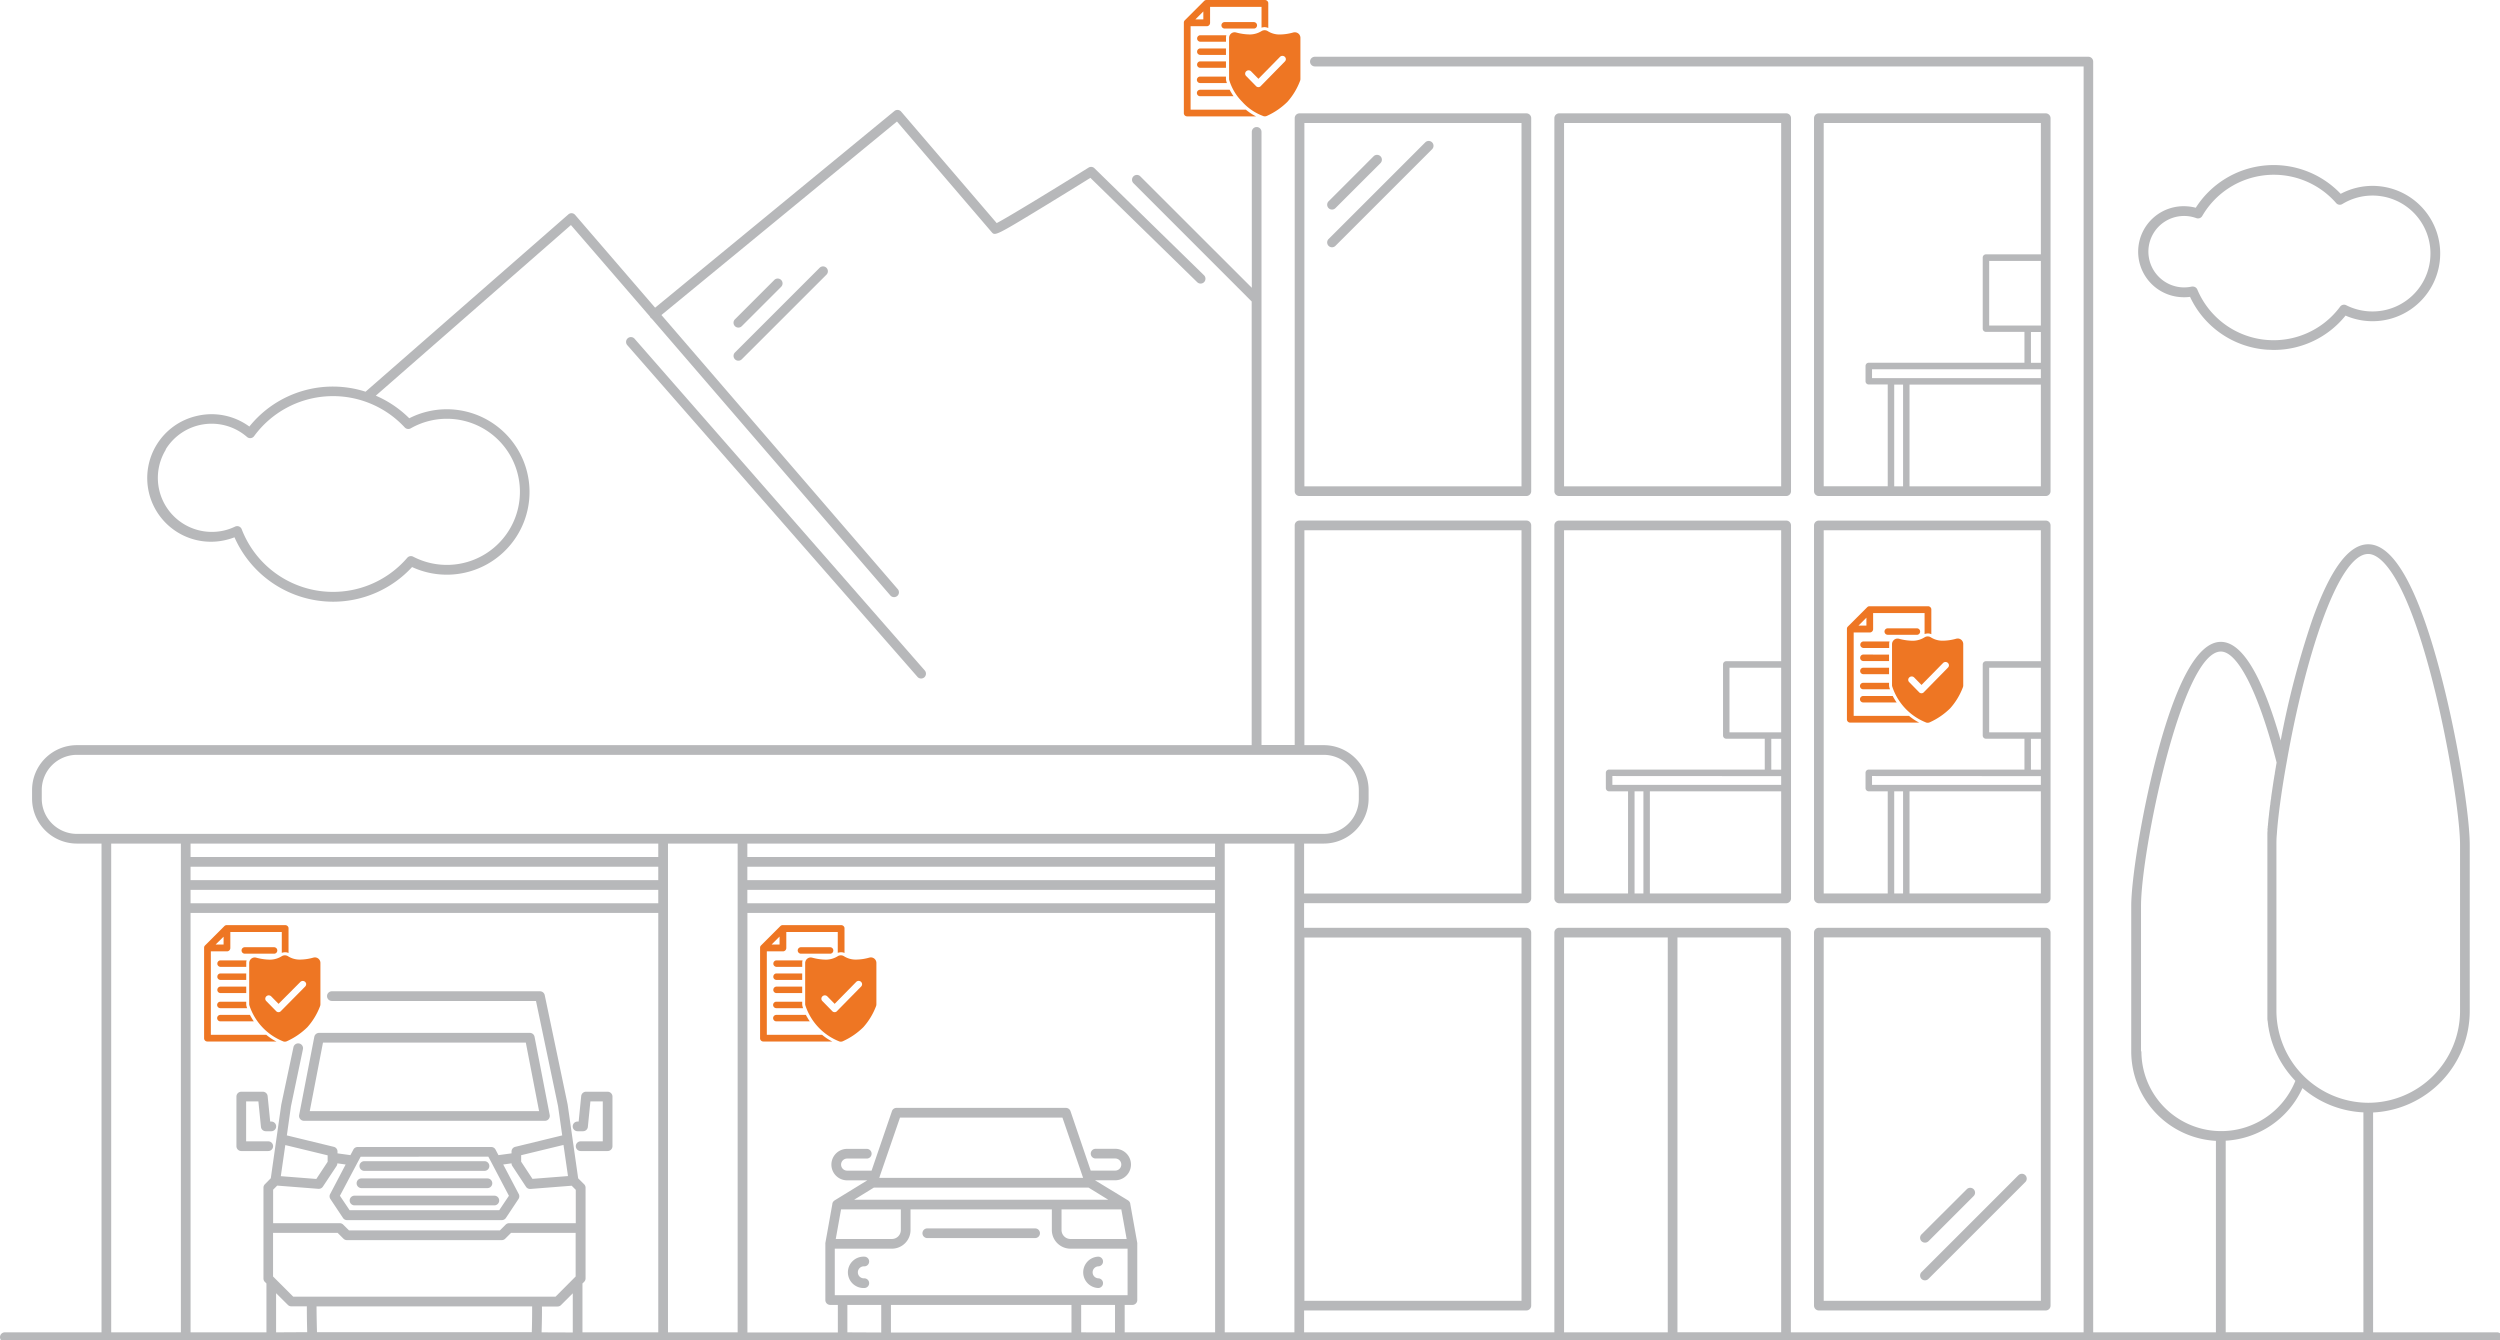
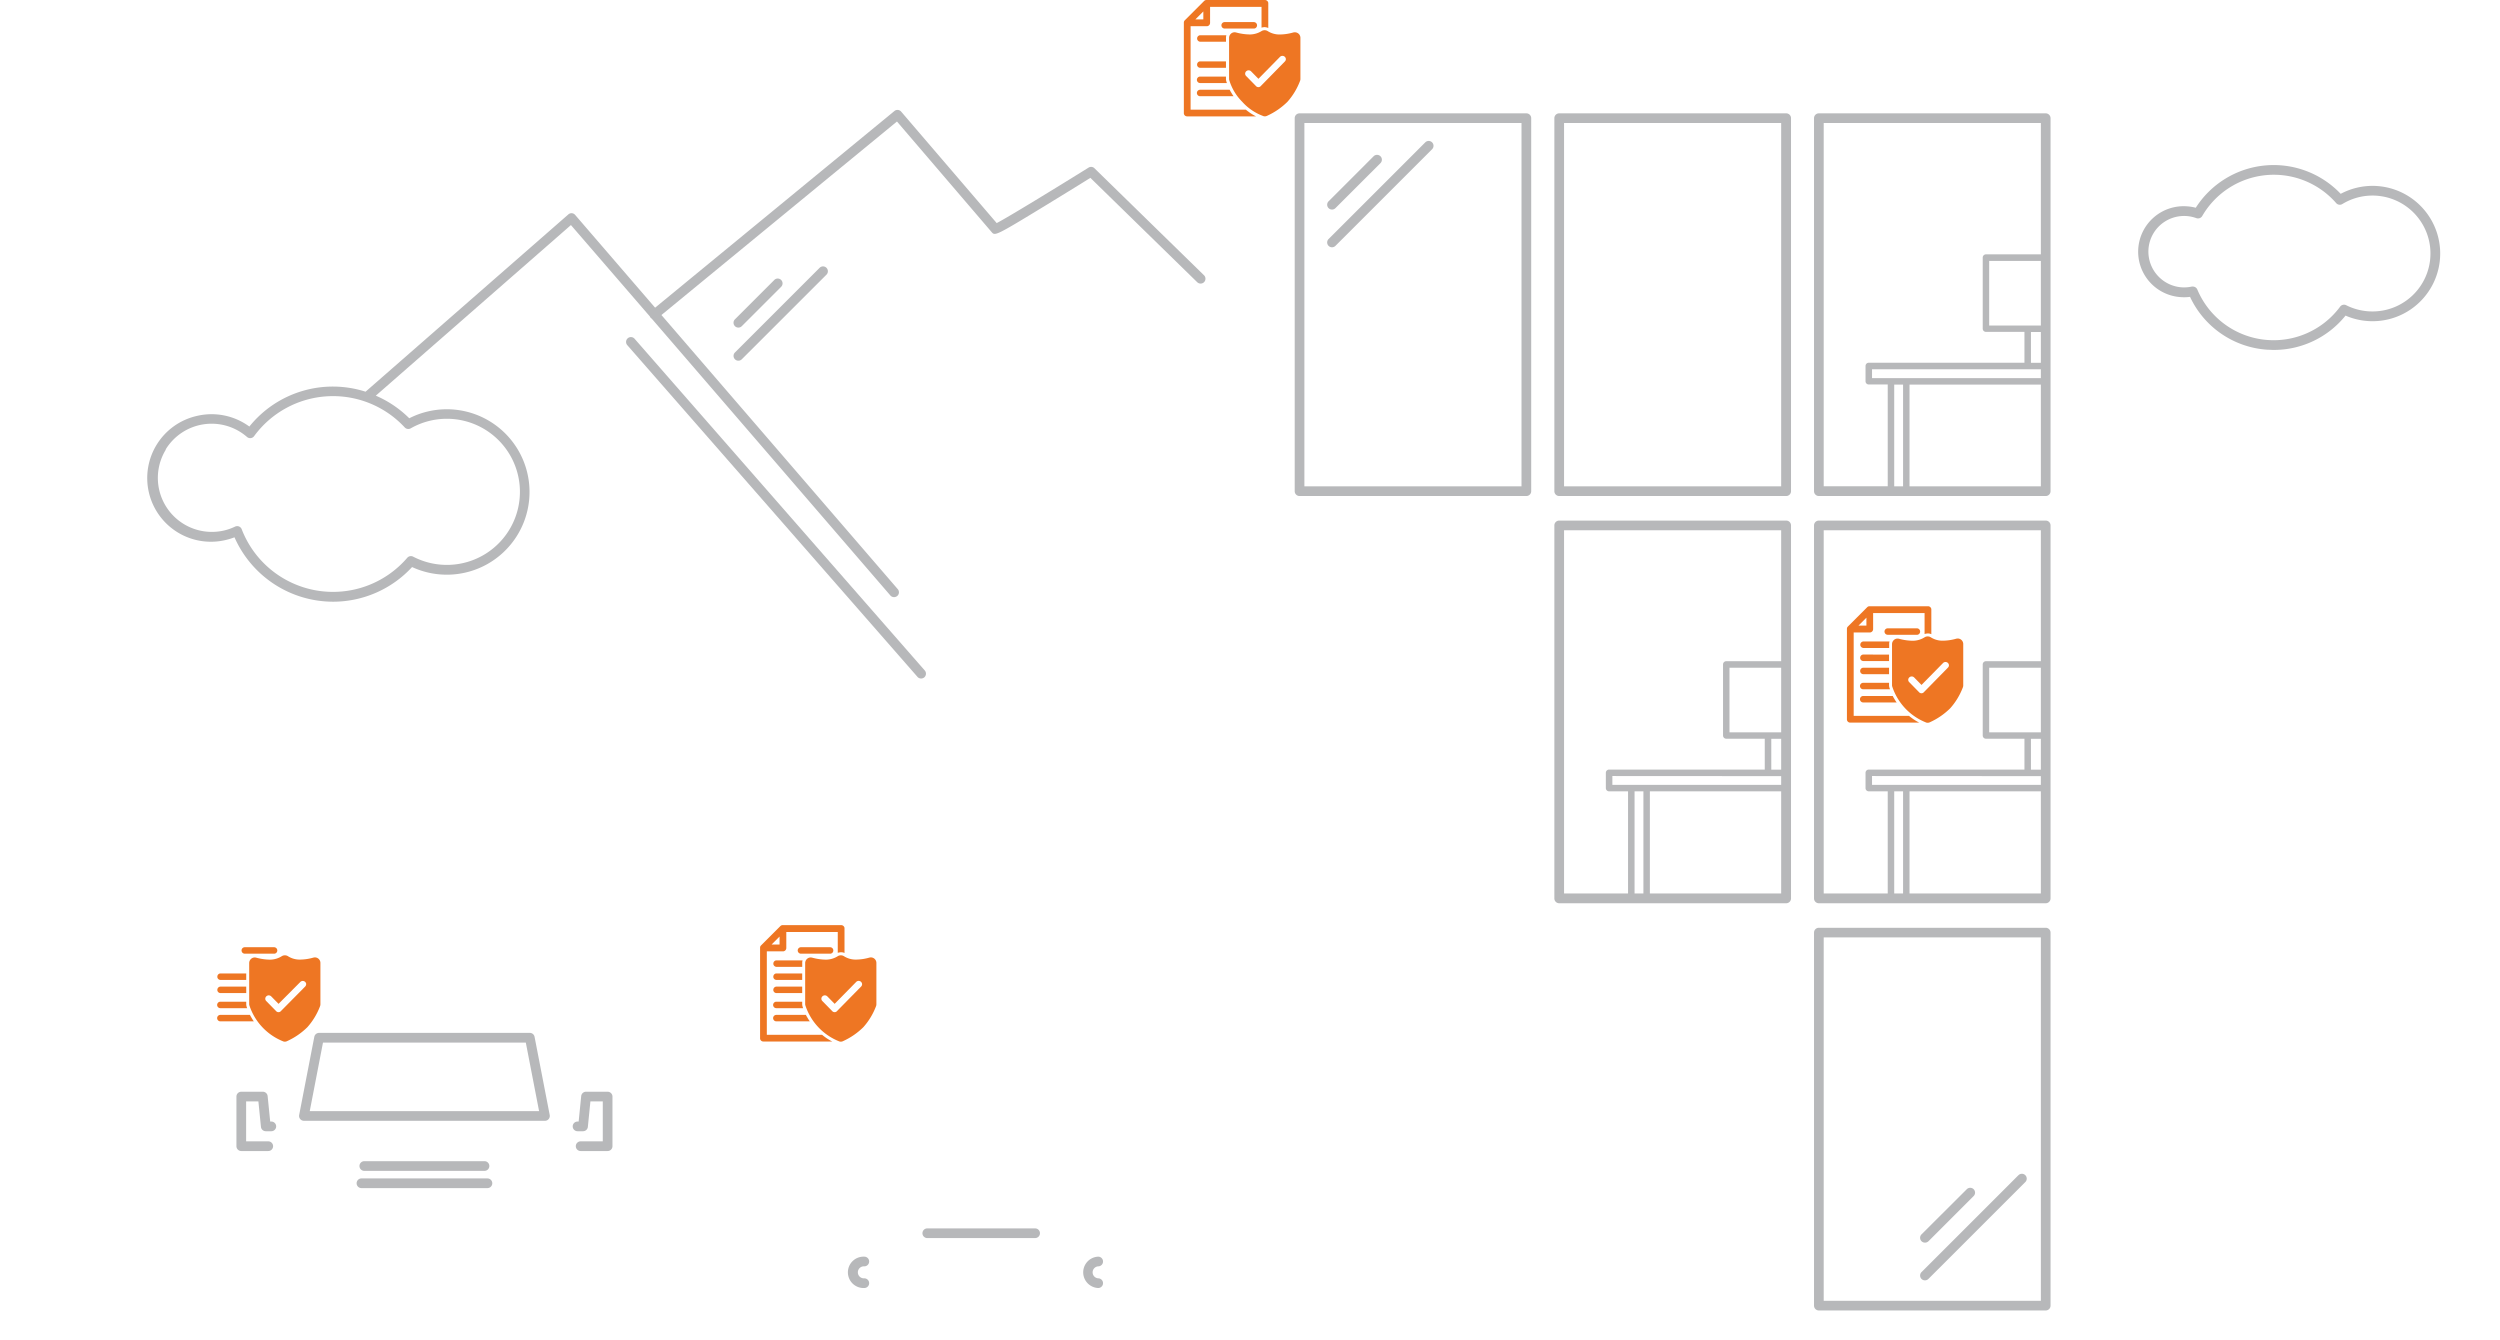
<svg xmlns="http://www.w3.org/2000/svg" height="415" width="774">
  <g fill="#ee7623">
    <path d="m400.82 10a2.06 2.06 0 0 0 -.48.07 15.64 15.64 0 0 1 -4.28.61 6.74 6.74 0 0 1 -3.64-1.09 1.81 1.81 0 0 0 -1.79 0 7 7 0 0 1 -3.63 1.08 17 17 0 0 1 -4.32-.62 2.46 2.46 0 0 0 -.44-.06 1.7 1.7 0 0 0 -1.2.5 1.74 1.74 0 0 0 -.52 1.22v12.73a1.35 1.35 0 0 0 .09.47 16.09 16.09 0 0 0 4 6.62 16.14 16.14 0 0 0 6.34 4.34 1.37 1.37 0 0 0 .64.15 1.57 1.57 0 0 0 .75-.19 21.66 21.66 0 0 0 6.24-4.3 20.8 20.8 0 0 0 3.9-6.44 1.64 1.64 0 0 0 .13-.65v-12.73a1.72 1.72 0 0 0 -1.79-1.71zm-2.72 8.34a1 1 0 0 1 -.34.73l-7.39 7.54a1 1 0 0 1 -1.55 0l-3-3.06a1 1 0 0 1 0-1.47 1.08 1.08 0 0 1 1.51 0l2.28 2.32 6.69-6.81a1.07 1.07 0 0 1 1.81.78z" />
    <path d="m379.68 10.91a3.38 3.38 0 0 0 -.11.57 1.77 1.77 0 0 0 0 .23v1.22h-7.94a1.05 1.05 0 0 1 -1-.87v-.15a1 1 0 0 1 .92-1z" />
-     <path d="m379.56 15v2h-7.94a1 1 0 0 1 -1-.86v-.14a1 1 0 0 1 .88-1z" />
    <path d="m379.56 19v2h-7.94a1 1 0 0 1 -1-.85v-.15a1 1 0 0 1 .88-1z" />
    <path d="m379.85 25.71h-8.23a1 1 0 0 1 -.12-2h8.06v.75a2.5 2.5 0 0 0 .1.69s0 0 0 0c.06.19.12.38.19.56z" />
    <path d="m381.92 29.79h-10.3a1 1 0 0 1 -.12-2h9.21q.14.29.3.57c.12.19.22.38.34.57l.18.3a6.39 6.39 0 0 0 .39.56z" />
    <path d="m391.62 0h-18.19a1.05 1.05 0 0 0 -.62.29l-6 6-.1.11a1 1 0 0 0 -.19.61v28.1a1 1 0 0 0 1 .92h21.35c-.36-.17-.71-.37-1.06-.58a14.77 14.77 0 0 1 -1.36-.92c-.25-.18-.5-.38-.74-.58h-17.1v-25.83h5.11a1.05 1.05 0 0 0 .92-1v-5h15.93v6.45a2.89 2.89 0 0 1 .58-.14 2.47 2.47 0 0 1 .94.05 2.25 2.25 0 0 1 .57.19v-7.78a1.05 1.05 0 0 0 -1.04-.89zm-19.07 6h-2.46l2.46-2.46z" />
    <path d="m389.18 7.84a1 1 0 0 0 -1-1h-9.08a1 1 0 0 0 .11 2h9.11a1 1 0 0 0 .86-1z" />
    <path d="m97.49 296.41a2.06 2.06 0 0 0 -.48.07 15.64 15.64 0 0 1 -4.28.61 6.74 6.74 0 0 1 -3.64-1.09 1.81 1.81 0 0 0 -1.79 0 7 7 0 0 1 -3.67 1.11 17 17 0 0 1 -4.32-.62 2.46 2.46 0 0 0 -.44-.06 1.7 1.7 0 0 0 -1.2.5 1.74 1.74 0 0 0 -.52 1.22v12.73a1.35 1.35 0 0 0 .09.47 18 18 0 0 0 10.3 11 1.37 1.37 0 0 0 .64.15 1.57 1.57 0 0 0 .75-.19 21.66 21.66 0 0 0 6.24-4.3 20.8 20.8 0 0 0 3.9-6.44 1.64 1.64 0 0 0 .13-.65v-12.79a1.72 1.72 0 0 0 -1.71-1.72zm-2.72 8.34a1 1 0 0 1 -.34.73l-7.43 7.52a1 1 0 0 1 -1.55 0l-3-3.06a1 1 0 0 1 0-1.47 1.08 1.08 0 0 1 1.51 0l2.28 2.32 6.76-6.79a1.07 1.07 0 0 1 1.81.78z" />
-     <path d="m76.35 297.33a3.38 3.38 0 0 0 -.11.57 1.77 1.77 0 0 0 0 .23v1.22h-7.95a1.05 1.05 0 0 1 -1-.87v-.15a1 1 0 0 1 .92-1z" />
    <path d="m76.23 301.39v2h-7.94a1 1 0 0 1 -1-.86v-.15a1 1 0 0 1 .88-1z" />
    <path d="m76.23 305.46v2h-7.94a1 1 0 0 1 -1-.85v-.15a1 1 0 0 1 .88-1z" />
    <path d="m76.52 312.13h-8.23a1 1 0 0 1 -.12-2h8.06v.75a2.5 2.5 0 0 0 .1.69c.06.19.12.43.19.56z" />
    <path d="m78.59 316.21h-10.3a1 1 0 0 1 -.12-2h9.21q.14.29.3.57c.12.19.22.38.34.57l.18.3a6.39 6.39 0 0 0 .39.56z" />
-     <path d="m88.29 286.42h-18.19a1.05 1.05 0 0 0 -.62.29l-6 6-.1.11a1 1 0 0 0 -.19.61v28.1a1 1 0 0 0 1 .92h21.39c-.36-.17-.71-.37-1.06-.58a14.77 14.77 0 0 1 -1.36-.92c-.25-.18-.5-.38-.74-.58h-17.14v-25.83h5.11a1.05 1.05 0 0 0 .92-1v-5h15.93v6.46a2.89 2.89 0 0 1 .58-.14 2.47 2.47 0 0 1 .94 0 2.25 2.25 0 0 1 .57.19v-7.78a1.05 1.05 0 0 0 -1.04-.85zm-19.07 6h-2.46l2.46-2.42z" />
    <path d="m85.85 294.26a1 1 0 0 0 -1-1h-9.12a1 1 0 0 0 .11 2h9.16a1 1 0 0 0 .85-1z" />
    <path d="m269.62 296.41a2.06 2.06 0 0 0 -.48.07 15.64 15.64 0 0 1 -4.28.61 6.74 6.74 0 0 1 -3.64-1.09 1.81 1.81 0 0 0 -1.79 0 7 7 0 0 1 -3.67 1.11 17 17 0 0 1 -4.32-.62 2.46 2.46 0 0 0 -.44-.06 1.7 1.7 0 0 0 -1.2.5 1.74 1.74 0 0 0 -.52 1.22v12.73a1.35 1.35 0 0 0 .09.47 18 18 0 0 0 10.3 11 1.37 1.37 0 0 0 .64.15 1.57 1.57 0 0 0 .75-.19 21.66 21.66 0 0 0 6.24-4.3 20.8 20.8 0 0 0 3.9-6.44 1.64 1.64 0 0 0 .13-.65v-12.79a1.72 1.72 0 0 0 -1.71-1.72zm-2.72 8.34a1 1 0 0 1 -.34.73l-7.39 7.52a1 1 0 0 1 -1.55 0l-3-3.06a1 1 0 0 1 0-1.47 1.08 1.08 0 0 1 1.51 0l2.28 2.32 6.69-6.81a1.07 1.07 0 0 1 1.81.78z" />
    <path d="m248.48 297.33a3.38 3.38 0 0 0 -.11.57 1.77 1.77 0 0 0 0 .23v1.22h-7.94a1.05 1.05 0 0 1 -1-.87v-.15a1 1 0 0 1 .92-1z" />
    <path d="m248.36 301.39v2h-7.94a1 1 0 0 1 -1-.86v-.15a1 1 0 0 1 .88-1z" />
    <path d="m248.36 305.46v2h-7.94a1 1 0 0 1 -1-.85v-.15a1 1 0 0 1 .88-1z" />
    <path d="m248.65 312.13h-8.23a1 1 0 0 1 -.12-2h8.06v.75a2.5 2.5 0 0 0 .1.69c.06.19.12.43.19.56z" />
    <path d="m250.72 316.21h-10.3a1 1 0 0 1 -.12-2h9.21q.13.29.3.57c.12.19.22.38.34.57l.18.3a6.39 6.39 0 0 0 .39.56z" />
    <path d="m260.42 286.42h-18.19a1.05 1.05 0 0 0 -.62.29l-6 6-.1.11a1 1 0 0 0 -.19.61v28.1a1 1 0 0 0 1 .92h21.35c-.36-.17-.71-.37-1.06-.58a14.77 14.77 0 0 1 -1.36-.92c-.25-.18-.5-.38-.74-.58h-17.1v-25.83h5.11a1.05 1.05 0 0 0 .92-1v-5h15.93v6.46a2.89 2.89 0 0 1 .58-.14 2.47 2.47 0 0 1 .94 0 2.25 2.25 0 0 1 .57.19v-7.78a1.05 1.05 0 0 0 -1.04-.85zm-19.07 6h-2.46l2.46-2.46z" />
    <path d="m258 294.26a1 1 0 0 0 -1-1h-9.08a1 1 0 0 0 .11 2h9.11a1 1 0 0 0 .86-1z" />
    <path d="m606.11 197.68a2.06 2.06 0 0 0 -.48.07 15.64 15.64 0 0 1 -4.28.61 6.74 6.74 0 0 1 -3.64-1.09 1.81 1.81 0 0 0 -1.79 0 7 7 0 0 1 -3.67 1.11 17 17 0 0 1 -4.32-.62 2.46 2.46 0 0 0 -.44-.06 1.7 1.7 0 0 0 -1.2.5 1.74 1.74 0 0 0 -.52 1.22v12.73a1.35 1.35 0 0 0 .09.47 18 18 0 0 0 10.3 11 1.37 1.37 0 0 0 .64.15 1.57 1.57 0 0 0 .75-.19 21.66 21.66 0 0 0 6.24-4.3 20.8 20.8 0 0 0 3.9-6.44 1.64 1.64 0 0 0 .13-.65v-12.79a1.72 1.72 0 0 0 -1.71-1.72zm-2.72 8.32a1 1 0 0 1 -.34.73l-7.39 7.54a1 1 0 0 1 -1.55 0l-3-3.06a1 1 0 0 1 0-1.47 1.08 1.08 0 0 1 1.51 0l2.28 2.32 6.69-6.81a1.07 1.07 0 0 1 1.81.78z" />
    <path d="m585 198.6a3.38 3.38 0 0 0 -.11.57 1.77 1.77 0 0 0 0 .23v1.22h-7.94a1.05 1.05 0 0 1 -1-.87v-.15a1 1 0 0 1 .92-1z" />
    <path d="m584.85 202.66v2h-7.94a1 1 0 0 1 -1-.86v-.15a1 1 0 0 1 .88-1z" />
    <path d="m584.85 206.73v2h-7.94a1 1 0 0 1 -1-.85v-.15a1 1 0 0 1 .88-1z" />
    <path d="m585.14 213.4h-8.23a1 1 0 0 1 -.12-2h8.06v.75a2.5 2.5 0 0 0 .1.69s0 0 0 0c.05.16.12.38.19.56z" />
    <path d="m587.21 217.48h-10.3a1 1 0 0 1 -.12-2h9.21q.13.28.3.57c.12.19.22.38.34.57l.18.3a6.39 6.39 0 0 0 .39.56z" />
    <path d="m596.91 187.69h-18.19a1.05 1.05 0 0 0 -.62.29l-6 6-.1.11a1 1 0 0 0 -.19.61v28.1a1 1 0 0 0 1 .92h21.39c-.36-.17-.71-.37-1.06-.58a14.77 14.77 0 0 1 -1.36-.92c-.25-.18-.5-.38-.74-.58h-17.14v-25.83h5.1a1.05 1.05 0 0 0 .92-1v-5h15.93v6.49a2.89 2.89 0 0 1 .58-.14 2.47 2.47 0 0 1 .94 0 2.25 2.25 0 0 1 .57.19v-7.78a1.05 1.05 0 0 0 -1.03-.88zm-19.07 6h-2.46l2.46-2.46z" />
    <path d="m594.47 195.53a1 1 0 0 0 -1-1h-9.08a1 1 0 0 0 .11 2h9.11a1 1 0 0 0 .86-1z" />
  </g>
  <g fill="#b7b8ba">
    <path d="m675.32 92a13.78 13.78 0 0 0 2.72-.09 28.46 28.46 0 0 0 24.06 16.37c.62 0 1.24.06 1.85.06a28.49 28.49 0 0 0 22.23-10.63 20.95 20.95 0 1 0 -1.5-37.7 28.62 28.62 0 0 0 -44.87 4.31 13.75 13.75 0 0 0 -2.68-.44 14.09 14.09 0 1 0 -1.81 28.12zm-10.16-14.74a11.05 11.05 0 0 1 14.84-9.72 1.51 1.51 0 0 0 1.81-.66 25.62 25.62 0 0 1 41.47-4 1.49 1.49 0 0 0 1.91.29 17.94 17.94 0 1 1 8.2 33.22 18 18 0 0 1 -7-1.89 1.49 1.49 0 0 0 -1.88.44 25.62 25.62 0 0 1 -44.22-5.3 1.5 1.5 0 0 0 -1.38-.92 1.17 1.17 0 0 0 -.32 0 11.26 11.26 0 0 1 -3.1.24 11.1 11.1 0 0 1 -10.33-11.7z" />
    <path d="m189.62 354.86v-15.36a1.5 1.5 0 0 0 -1.5-1.5h-6.68a1.5 1.5 0 0 0 -1.5 1.35l-.79 7.88h-.34a1.5 1.5 0 1 0 0 3h1.7a1.5 1.5 0 0 0 1.49-1.35l.79-7.88h3.83v12.36h-6.85a1.5 1.5 0 1 0 0 3h8.35a1.5 1.5 0 0 0 1.5-1.5z" />
    <path d="m97.31 321-4.69 24.21a1.51 1.51 0 0 0 1.48 1.79h74.62a1.47 1.47 0 0 0 1.15-.55 1.5 1.5 0 0 0 .32-1.24l-4.69-24.21a1.49 1.49 0 0 0 -1.47-1.22h-65.25a1.51 1.51 0 0 0 -1.47 1.22zm34.1 1.78h31.38l4.11 21.22h-71l4.1-21.22z" />
    <path d="m84 347.23h-.35l-.79-7.88a1.5 1.5 0 0 0 -1.48-1.35h-6.68a1.5 1.5 0 0 0 -1.5 1.5v15.36a1.5 1.5 0 0 0 1.5 1.5h8.35a1.5 1.5 0 1 0 0-3h-6.85v-12.36h3.8l.79 7.88a1.51 1.51 0 0 0 1.5 1.35h1.71a1.5 1.5 0 0 0 0-3z" />
    <path d="m112.79 362.5h37.21a1.5 1.5 0 0 0 0-3h-37.21a1.5 1.5 0 0 0 0 3z" />
    <path d="m131.77 364.84h-19.86a1.5 1.5 0 0 0 0 3h39a1.5 1.5 0 1 0 0-3z" />
-     <path d="m131 370.18h-21.24a1.5 1.5 0 1 0 0 3h43.29a1.5 1.5 0 0 0 0-3z" />
    <path d="m70.09 167.13a19.61 19.61 0 0 0 2.51-.78 33.41 33.41 0 0 0 30.55 19.94 33.29 33.29 0 0 0 24.43-10.73 25.61 25.61 0 1 0 4.83-48.16 25.17 25.17 0 0 0 -5.7 2.1 33.37 33.37 0 0 0 -10.36-7l60.41-52.82 24.46 28.32a1.1 1.1 0 0 0 .2.35 1.74 1.74 0 0 0 .36.31l73.87 85.69a1.49 1.49 0 0 0 1.14.52 1.52 1.52 0 0 0 1-.36 1.49 1.49 0 0 0 .15-2.12l-73.16-84.86 72.92-59.91 29.3 34.22c1.06 1.23 1.1 1.29 16.91-8.35 5.69-3.48 11.42-7 13.67-8.43l33.08 32.31a1.5 1.5 0 0 0 2.1-2.15l-33.91-33.12a1.48 1.48 0 0 0 -1.84-.2c-9.5 5.91-24.63 15.19-28.43 17.17l-29.58-34.51a1.5 1.5 0 0 0 -2.09-.19l-74.09 60.89-24.77-28.74a1.51 1.51 0 0 0 -1-.51 1.46 1.46 0 0 0 -1.09.37l-62.78 54.89a33.17 33.17 0 0 0 -35.98 10.79 19.78 19.78 0 0 0 -16.2-3.3 19.72 19.72 0 1 0 9.11 38.37zm-18.79-28a16.69 16.69 0 0 1 25.17-3.85 1.5 1.5 0 0 0 2.2-.25 30.28 30.28 0 0 1 46.64-2.69 1.52 1.52 0 0 0 1.84.28 22.62 22.62 0 1 1 .76 39.72 1.5 1.5 0 0 0 -1.83.36 30.3 30.3 0 0 1 -51.27-8.91 1.49 1.49 0 0 0 -.81-.79 1.36 1.36 0 0 0 -.56-.11 1.65 1.65 0 0 0 -.65.14 16.47 16.47 0 0 1 -3.36 1.2 16.72 16.72 0 0 1 -18.1-25z" />
-     <path d="m773.1 412.49h-38.39v-68.07a31.46 31.46 0 0 0 29.92-31.42v-51.41c0-8.88-3.55-32-8.84-52.34-7-27-14.63-40.74-22.58-40.74-6.06 0-11.75 7.7-17.39 23.55a272 272 0 0 0 -9.72 37.21c-5.78-20.27-12-30.55-18.52-30.55-7.06 0-13.78 12.06-20 35.83-4.64 17.82-7.75 38.12-7.75 45.91v45.08a27.75 27.75 0 0 0 26.22 27.67v59.28h-38v-393.42a1.5 1.5 0 0 0 -1.5-1.5h-239.46a1.5 1.5 0 0 0 0 3h238v391.92h-90.64v-123.75a1.5 1.5 0 0 0 -1.5-1.5h-70.22a1.5 1.5 0 0 0 -1.5 1.5v123.75h-77.48v-6.77h68.81a1.5 1.5 0 0 0 1.5-1.5v-115.47a1.5 1.5 0 0 0 -1.5-1.5h-68.81v-7.61h68.81a1.5 1.5 0 0 0 1.5-1.5v-115.48a1.5 1.5 0 0 0 -1.5-1.5h-70.22a1.5 1.5 0 0 0 -1.5 1.5v68h-10.28v-189.83a1.5 1.5 0 1 0 -3 0v48.27l-34.56-34.54a1.5 1.5 0 0 0 -2.12 2.12l36.64 36.66v137.36h-363.71a13.89 13.89 0 0 0 -13.88 13.88v2.71a13.89 13.89 0 0 0 13.88 13.88h7.62v151.32h-29.93a1.5 1.5 0 0 0 0 3h771.6a1.5 1.5 0 1 0 0-3zm-369.26-122.24h67.22v112.47h-67.22zm329.37-118.74c2.9 0 10.64 3.75 19.68 38.5 5.15 19.78 8.74 43.06 8.74 51.58v51.41a28.45 28.45 0 0 1 -28.42 28.42 28.56 28.56 0 0 1 -28.43-28.42v-51.41c0-.9 0-2 .12-3.2.35-5.29 1.41-13.34 3-22.11 5.43-31.19 15.71-64.77 25.31-64.77zm-70.35 154v-45.05c0-16.64 12.56-78.74 24.72-78.74 5.21 0 11.59 12.56 17.06 33.59l.2.78c-.08.44-.15.87-.23 1.31 0 .16-.05.32-.08.48-.08.51-.17 1-.25 1.51 0 .17 0 .33-.08.5-.08.47-.15 1-.23 1.42l-.09.55c-.07.46-.13.9-.2 1.35l-.09.58c-.07.45-.13.88-.19 1.32l-.09.55c-.06.42-.11.84-.17 1.25 0 .19 0 .39-.08.59-.06.4-.11.79-.16 1.18 0 .19 0 .39-.07.58-.05.38-.1.75-.14 1.12 0 .2-.05.39-.08.58l-.12 1.06c0 .19 0 .39-.07.57 0 .34-.07.65-.1 1l-.06.59c0 .29-.06.57-.08.85s0 .43-.06.63 0 .56-.08.84 0 .37 0 .54l-.06.82v.48s0 .53 0 .79 0 .28 0 .41 0 .48 0 .71 0 .26 0 .38v1 51.37 1.55.52c0 .34 0 .68.07 1s.05.4.08.61.07.6.11.91.07.43.11.64.09.58.15.86.1.44.15.66.11.55.18.82l.18.68c.08.26.15.52.22.78s.15.45.22.68.17.51.26.76.17.45.25.68l.29.72c.09.23.19.46.29.68s.21.47.32.71.22.44.33.67l.34.68.37.66c.12.22.25.44.38.66l.4.65c.13.21.27.42.41.63s.29.43.43.64l.45.62c.15.2.3.41.46.61l.48.6c.16.2.32.4.49.59l.52.59.51.56.21.22a24.71 24.71 0 0 1 -47.66-9.16zm26.22 27.65a27.78 27.78 0 0 0 23.76-16.29 31.1 31.1 0 0 0 18.87 7.52v68.07h-42.63zm-137.63 59.3h-32.11v-122.22h32.11zm-67.22-122.22h32.11v122.25h-32.11zm-80.39-126.08h67.22v112.48h-67.31v-15.47h6.09a13.9 13.9 0 0 0 13.88-13.88v-2.71a13.9 13.9 0 0 0 -13.88-13.88h-6zm-390.91 83.13v-2.71a10.89 10.89 0 0 1 10.88-10.88h386a10.89 10.89 0 0 1 10.88 10.88v2.71a10.89 10.89 0 0 1 -10.88 10.88h-386a10.89 10.89 0 0 1 -10.88-10.88zm322.4 117.38h-63.1v-.06a1.74 1.74 0 0 0 .16-.47l6.25-18.14h50.29zm-64.77 3h66.44l6.11 3.76h-78.66zm78.25 15.92h-17.39a2.78 2.78 0 0 1 -2.77-2.77v-6.39h18.51zm-88.42-9.16h18.51v6.39a2.77 2.77 0 0 1 -2.76 2.77h-17.39zm-1.94 12.16h17.69a5.77 5.77 0 0 0 5.76-5.77v-6.39h43.75v6.39a5.78 5.78 0 0 0 5.77 5.77h17.68v14.41h-90.65zm73.28 17.41v8.54h-55.9v-8.54zm18.87 0a1.5 1.5 0 0 0 1.5-1.5v-17.41a1.23 1.23 0 0 0 0-.27l-2.18-12.16a1 1 0 0 1 0-.1 1.57 1.57 0 0 0 -.12-.3.51.51 0 0 0 -.09-.16 1.5 1.5 0 0 0 -.2-.24 1 1 0 0 0 -.15-.13l-.09-.08-10.27-6.24h6.28a4.87 4.87 0 0 0 0-9.74h-6.08a1.5 1.5 0 0 0 0 3h6.08a1.87 1.87 0 0 1 0 3.74h-7.6l-6.26-18.41a1.51 1.51 0 0 0 -1.42-1h-52.44a1.48 1.48 0 0 0 -1.41 1l-6.31 18.43h-7.57a1.87 1.87 0 0 1 0-3.74h6.08a1.5 1.5 0 0 0 0-3h-6.08a4.87 4.87 0 0 0 0 9.74h6.25l-10.17 6.24-.08.08a.84.84 0 0 0 -.18.15 1.63 1.63 0 0 0 -.17.2l-.11.19a1.48 1.48 0 0 0 -.1.27s0 .08 0 .12l-2.18 12.16a1.24 1.24 0 0 0 0 .27v17.36a1.5 1.5 0 0 0 1.47 1.53h2.4v8.54h-28v-129.89h144.8v129.84h-28v-8.49zm-119.22-128.51h144.8v4.16h-144.8zm144.8-3h-144.8v-4.16h144.8zm0-7.16h-144.8v-4.16h144.8zm-278.18 139.12h66.75c0 1.67 0 4.87-.11 8h-66.5c-.09-3.13-.14-6.33-.14-8zm33.79-3h-41l-6.25-6.25v-13.5h20l1.81 1.81a1.49 1.49 0 0 0 1.06.43h47.94a1.49 1.49 0 0 0 1.06-.43l1.81-1.81h20v13.5l-.48.48-5.74 5.77zm-43.46-46.94 13.11 3.18v2l-3.5 5.31-11-.86zm-3.77 13.82 1.26-1.27 12.77 1h.12a1.5 1.5 0 0 0 1.25-.67l4.24-6.39a1.52 1.52 0 0 0 .24-.83l2.57.36-4.8 9.15a1.48 1.48 0 0 0 .07 1.52l3.91 5.88a1.5 1.5 0 0 0 1.25.67h47.94a1.53 1.53 0 0 0 1.25-.67l3.9-5.88a1.51 1.51 0 0 0 .08-1.52l-4.81-9.15 2.57-.36a1.53 1.53 0 0 0 .25.83l4.23 6.43a1.51 1.51 0 0 0 1.26.67h.11l12.77-1 1.27 1.27v10.33h-20.63a1.54 1.54 0 0 0 -1.07.44l-1.8 1.8h-46.7l-1.81-1.8a1.5 1.5 0 0 0 -1.06-.44h-20.63zm46.44-10.22h20.19l1 1.87 5.37 10.23-3 4.47h-46.32l-3-4.47 5.41-10.21 1-1.87zm44.85 6-11 .86-3.5-5.32v-2l13.11-3.18zm5 32.74a1.5 1.5 0 0 0 .44-1.06v-28.08a1.5 1.5 0 0 0 -.44-1.06l-1.85-1.84-3.26-22.88-7.09-33.84a1.51 1.51 0 0 0 -1.47-1.19h-64.43a1.5 1.5 0 0 0 0 3h63.19l6.83 32.55 1.29 9.07-14.54 3.54a1.5 1.5 0 0 0 -1.15 1.45v.57l-4.05.55-.9-1.71a1.5 1.5 0 0 0 -1.33-.81h-41.37a1.48 1.48 0 0 0 -1.32.81l-.91 1.71-4-.55v-.57a1.49 1.49 0 0 0 -1.14-1.45l-14.54-3.54 1.27-9 3.71-17.68a1.5 1.5 0 0 0 -2.94-.62l-3.77 17.78-3.24 22.78-1.84 1.87a1.49 1.49 0 0 0 -.43 1.06v28.11a1.49 1.49 0 0 0 .43 1.06l.49.49v15.12h-23.49v-129.84h144.8v129.84h-23.47v-15.12zm-121.85-121.36h144.8v4.16h-144.8zm144.8-3h-144.8v-4.16h144.8zm0-7.16h-144.8v-4.16h144.8zm-169.37 147.16v-151.32h21.57v151.32zm51.05 0v-12.12l3.65 3.63a1.46 1.46 0 0 0 1.06.44h4.81c0 1.48 0 3.9.11 8zm82.2 0c.12-4.14.15-6.56.1-8h4.85a1.47 1.47 0 0 0 1.06-.44l3.64-3.64v12.12zm39.13 0v-151.32h21.57v151.32zm55.54 0v-8.49h10.48v8.54zm72.38 0v-8.49h10.48v8.54zm44.45-151.32h21.57v151.32h-21.57z" />
    <path d="m402.34 153.57h70.22a1.5 1.5 0 0 0 1.5-1.5v-115.48a1.5 1.5 0 0 0 -1.5-1.5h-70.22a1.5 1.5 0 0 0 -1.5 1.5v115.48a1.5 1.5 0 0 0 1.5 1.5zm1.5-115.48h67.22v112.48h-67.22z" />
    <path d="m482.73 153.57h70.27a1.5 1.5 0 0 0 1.5-1.5v-115.48a1.5 1.5 0 0 0 -1.5-1.5h-70.27a1.5 1.5 0 0 0 -1.5 1.5v115.48a1.5 1.5 0 0 0 1.5 1.5zm1.5-115.48h67.22v112.48h-67.22z" />
    <path d="m563.12 153.57h70.23a1.5 1.5 0 0 0 1.5-1.5v-115.48a1.51 1.51 0 0 0 -1.5-1.5h-70.23a1.5 1.5 0 0 0 -1.5 1.5v115.48a1.5 1.5 0 0 0 1.5 1.5zm68.73-52.79h-16v-20h16zm-3.07 2h3.07v9.55h-3.07zm-1 11.55h4.07v2.74h-52.27v-2.74zm-38.59 4.74v31.5h-2.74v-31.5zm2 31.5v-31.5h40.66v31.5zm-26.57-112.48h67.23v40.66h-17a1 1 0 0 0 -1 1v22a1 1 0 0 0 1 1h11.92v9.55h-48.2a1 1 0 0 0 -1 1v4.74a1 1 0 0 0 1 1h5.87v31.5h-19.82z" />
    <path d="m481.23 278.15a1.5 1.5 0 0 0 1.5 1.5h70.27a1.5 1.5 0 0 0 1.5-1.5v-115.48a1.5 1.5 0 0 0 -1.5-1.5h-70.27a1.5 1.5 0 0 0 -1.5 1.5zm70.22-51.41h-16v-20h16zm-3.06 2h3.06v9.55h-3.06zm-1 11.55h4.06v2.71h-52.26v-2.74zm-38.59 4.71v31.62h-2.74v-31.62zm2 31.62v-31.62h40.65v31.62zm-26.57-112.45h67.22v40.54h-17a1 1 0 0 0 -1 1v22a1 1 0 0 0 1 1h11.92v9.55h-48.2a1 1 0 0 0 -1 1v4.74a1 1 0 0 0 1 1h5.87v31.62h-19.81z" />
    <path d="m561.62 278.15a1.5 1.5 0 0 0 1.5 1.5h70.23a1.5 1.5 0 0 0 1.5-1.5v-115.48a1.5 1.5 0 0 0 -1.5-1.5h-70.23a1.5 1.5 0 0 0 -1.5 1.5zm70.23-51.41h-16v-20h16zm-3.07 2h3.07v9.55h-3.07zm-1 11.55h4.07v2.71h-52.27v-2.74zm-38.59 4.71v31.62h-2.74v-31.62zm2 31.62v-31.62h40.66v31.62zm-26.57-112.45h67.23v40.54h-17a1 1 0 0 0 -1 1v22a1 1 0 0 0 1 1h11.92v9.55h-48.2a1 1 0 0 0 -1 1v4.74a1 1 0 0 0 1 1h5.87v31.62h-19.82z" />
    <path d="m561.62 404.22a1.5 1.5 0 0 0 1.5 1.5h70.23a1.5 1.5 0 0 0 1.5-1.5v-115.48a1.5 1.5 0 0 0 -1.5-1.5h-70.23a1.5 1.5 0 0 0 -1.5 1.5zm3-114h67.23v112.5h-67.23z" />
    <path d="m412.39 64.88a1.49 1.49 0 0 0 1.06-.44l13.94-13.93a1.5 1.5 0 1 0 -2.12-2.13l-13.94 13.94a1.5 1.5 0 0 0 1.06 2.56z" />
    <path d="m441.26 44.08-29.93 29.92a1.5 1.5 0 0 0 1.06 2.56 1.49 1.49 0 0 0 1.06-.44l29.93-29.92a1.51 1.51 0 0 0 0-2.12 1.49 1.49 0 0 0 -2.12 0z" />
    <path d="m596 384.72a1.53 1.53 0 0 0 1.06-.44l13.94-13.94a1.5 1.5 0 1 0 -2.12-2.12l-13.98 13.94a1.51 1.51 0 0 0 0 2.12 1.53 1.53 0 0 0 1.1.44z" />
    <path d="m624.83 363.92-29.93 29.92a1.51 1.51 0 0 0 0 2.12 1.51 1.51 0 0 0 2.13 0l29.97-29.96a1.5 1.5 0 1 0 -2.12-2.12z" />
    <path d="m320.47 380.31h-33.38a1.5 1.5 0 0 0 0 3h33.38a1.5 1.5 0 0 0 0-3z" />
    <path d="m267.59 392.06a1.5 1.5 0 0 0 0-3 4.86 4.86 0 1 0 0 9.71 1.5 1.5 0 0 0 0-3 1.86 1.86 0 1 1 0-3.71z" />
    <path d="m340 392.06a1.5 1.5 0 0 0 0-3 4.86 4.86 0 0 0 0 9.71 1.5 1.5 0 0 0 0-3 1.86 1.86 0 0 1 0-3.71z" />
    <path d="m194.35 104.73a1.5 1.5 0 0 0 -.15 2.12l89.85 102.71a1.51 1.51 0 0 0 2.12.14 1.51 1.51 0 0 0 .14-2.12l-89.85-102.71a1.5 1.5 0 0 0 -2.11-.14z" />
    <path d="m228.6 101.42a1.47 1.47 0 0 0 1.06-.44l12.22-12.22a1.5 1.5 0 0 0 -2.12-2.12l-12.22 12.22a1.49 1.49 0 0 0 0 2.12 1.45 1.45 0 0 0 1.06.44z" />
    <path d="m227.54 111.23a1.45 1.45 0 0 0 1.06.44 1.47 1.47 0 0 0 1.06-.44l26.25-26.23a1.5 1.5 0 0 0 -2.12-2.12l-26.25 26.25a1.49 1.49 0 0 0 0 2.1z" />
  </g>
</svg>